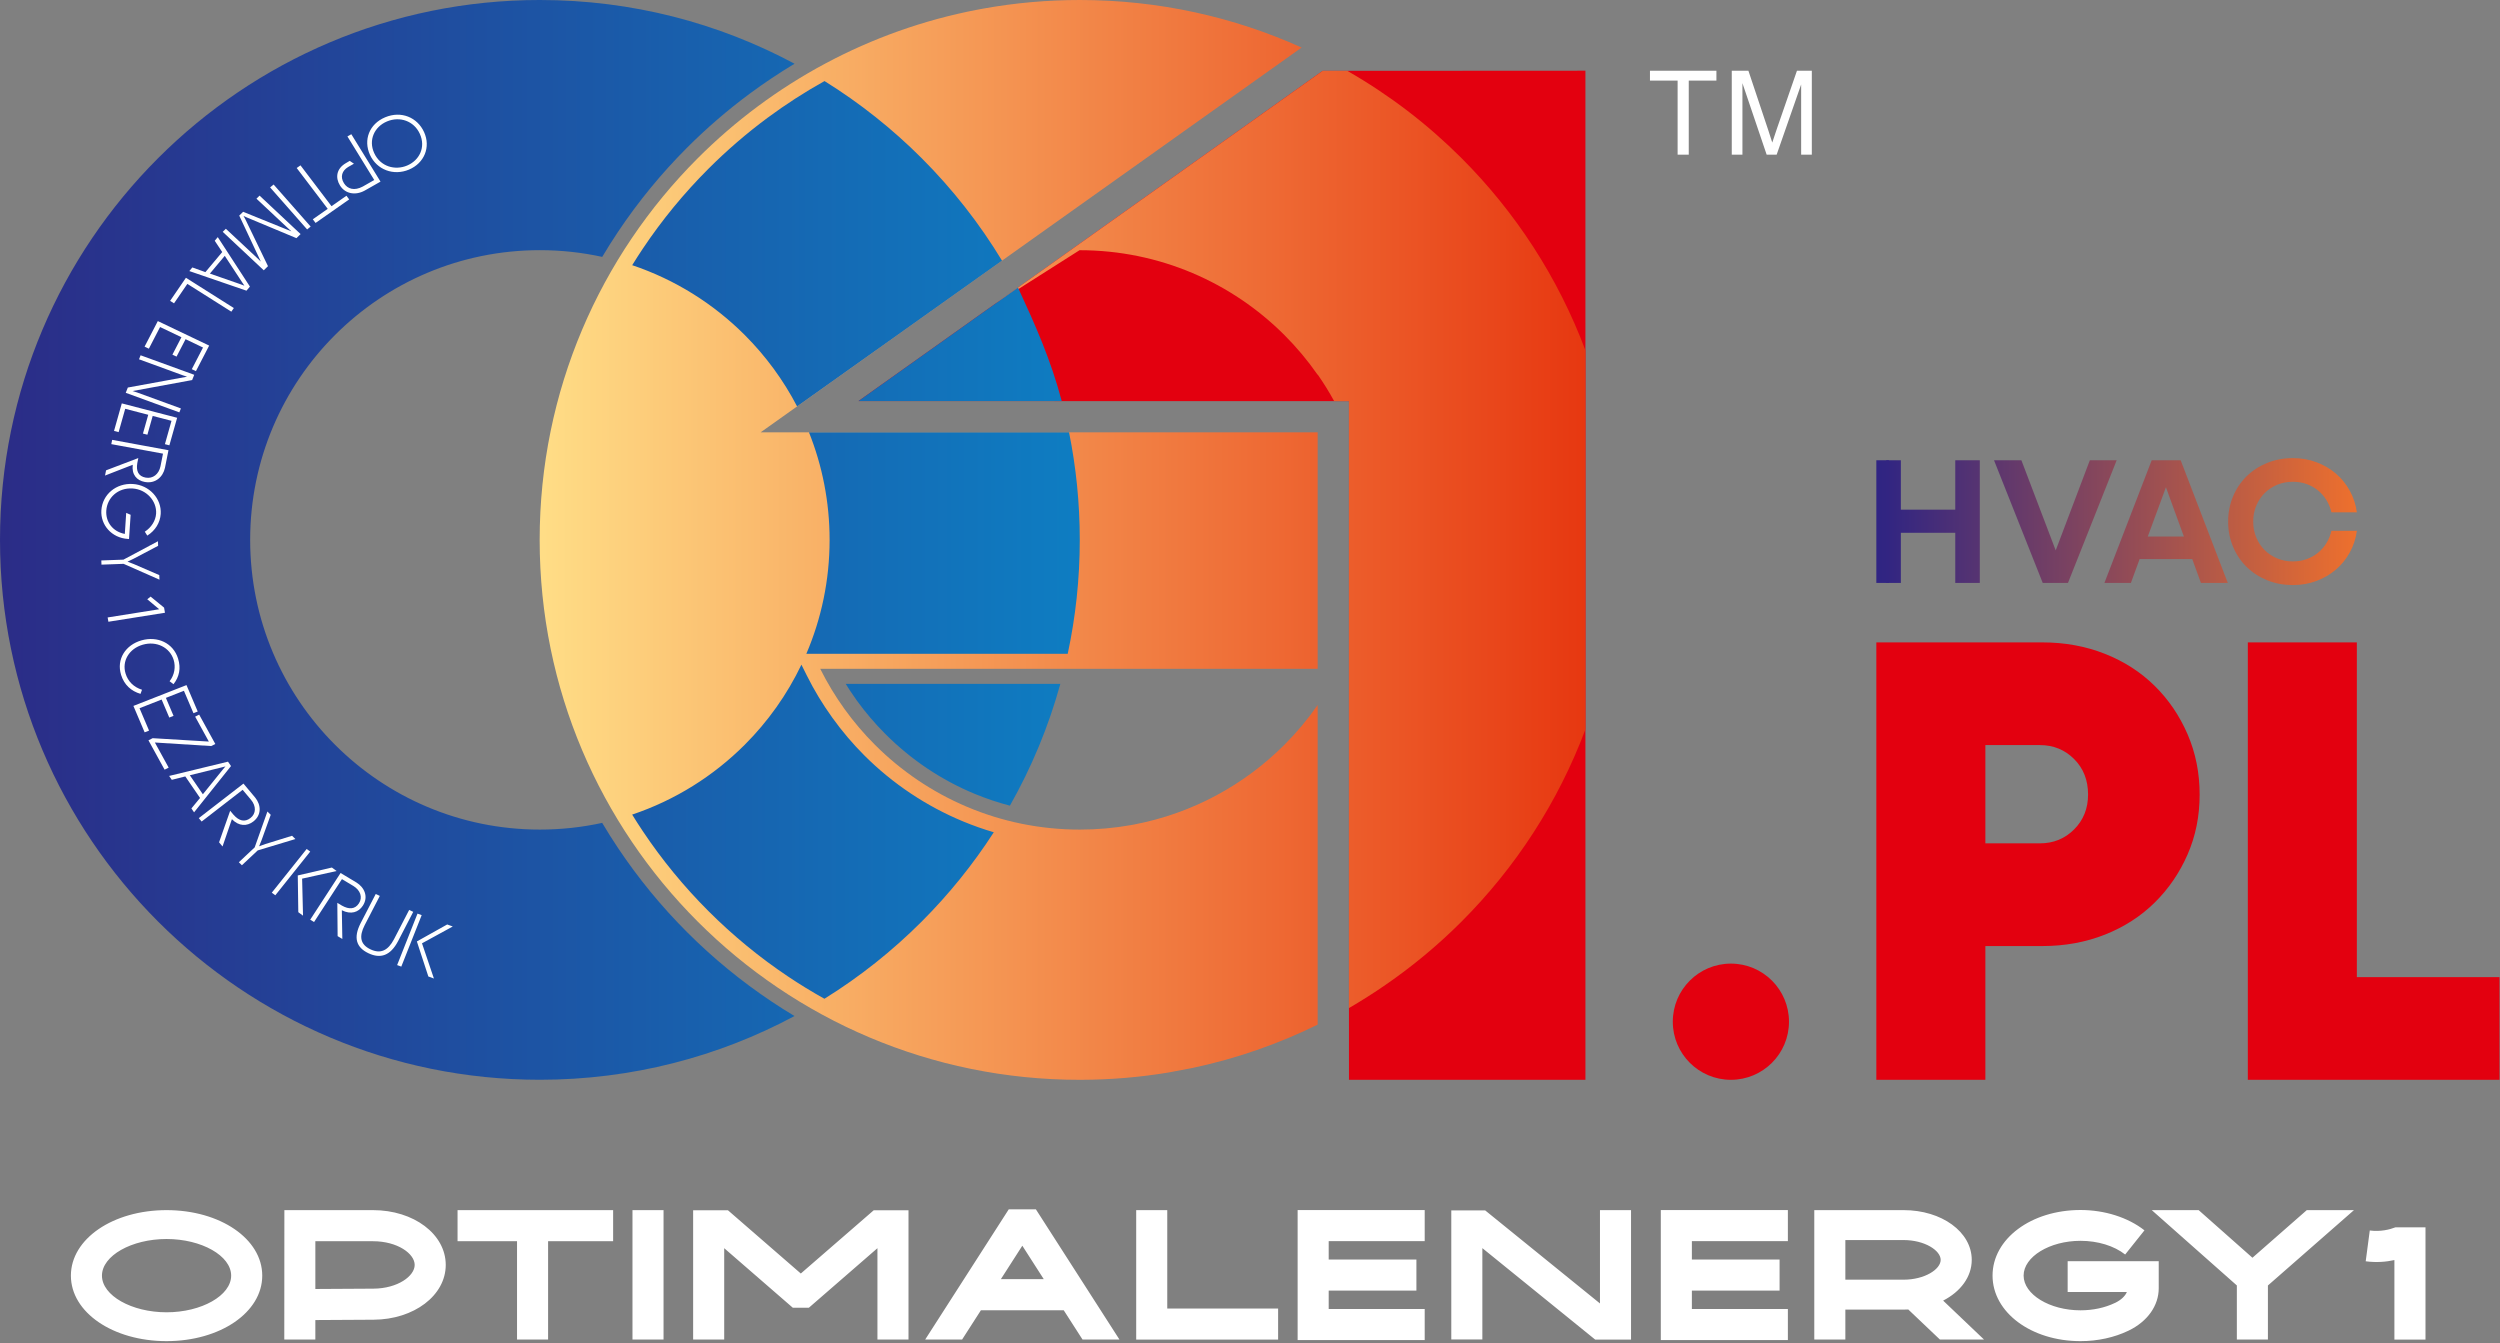
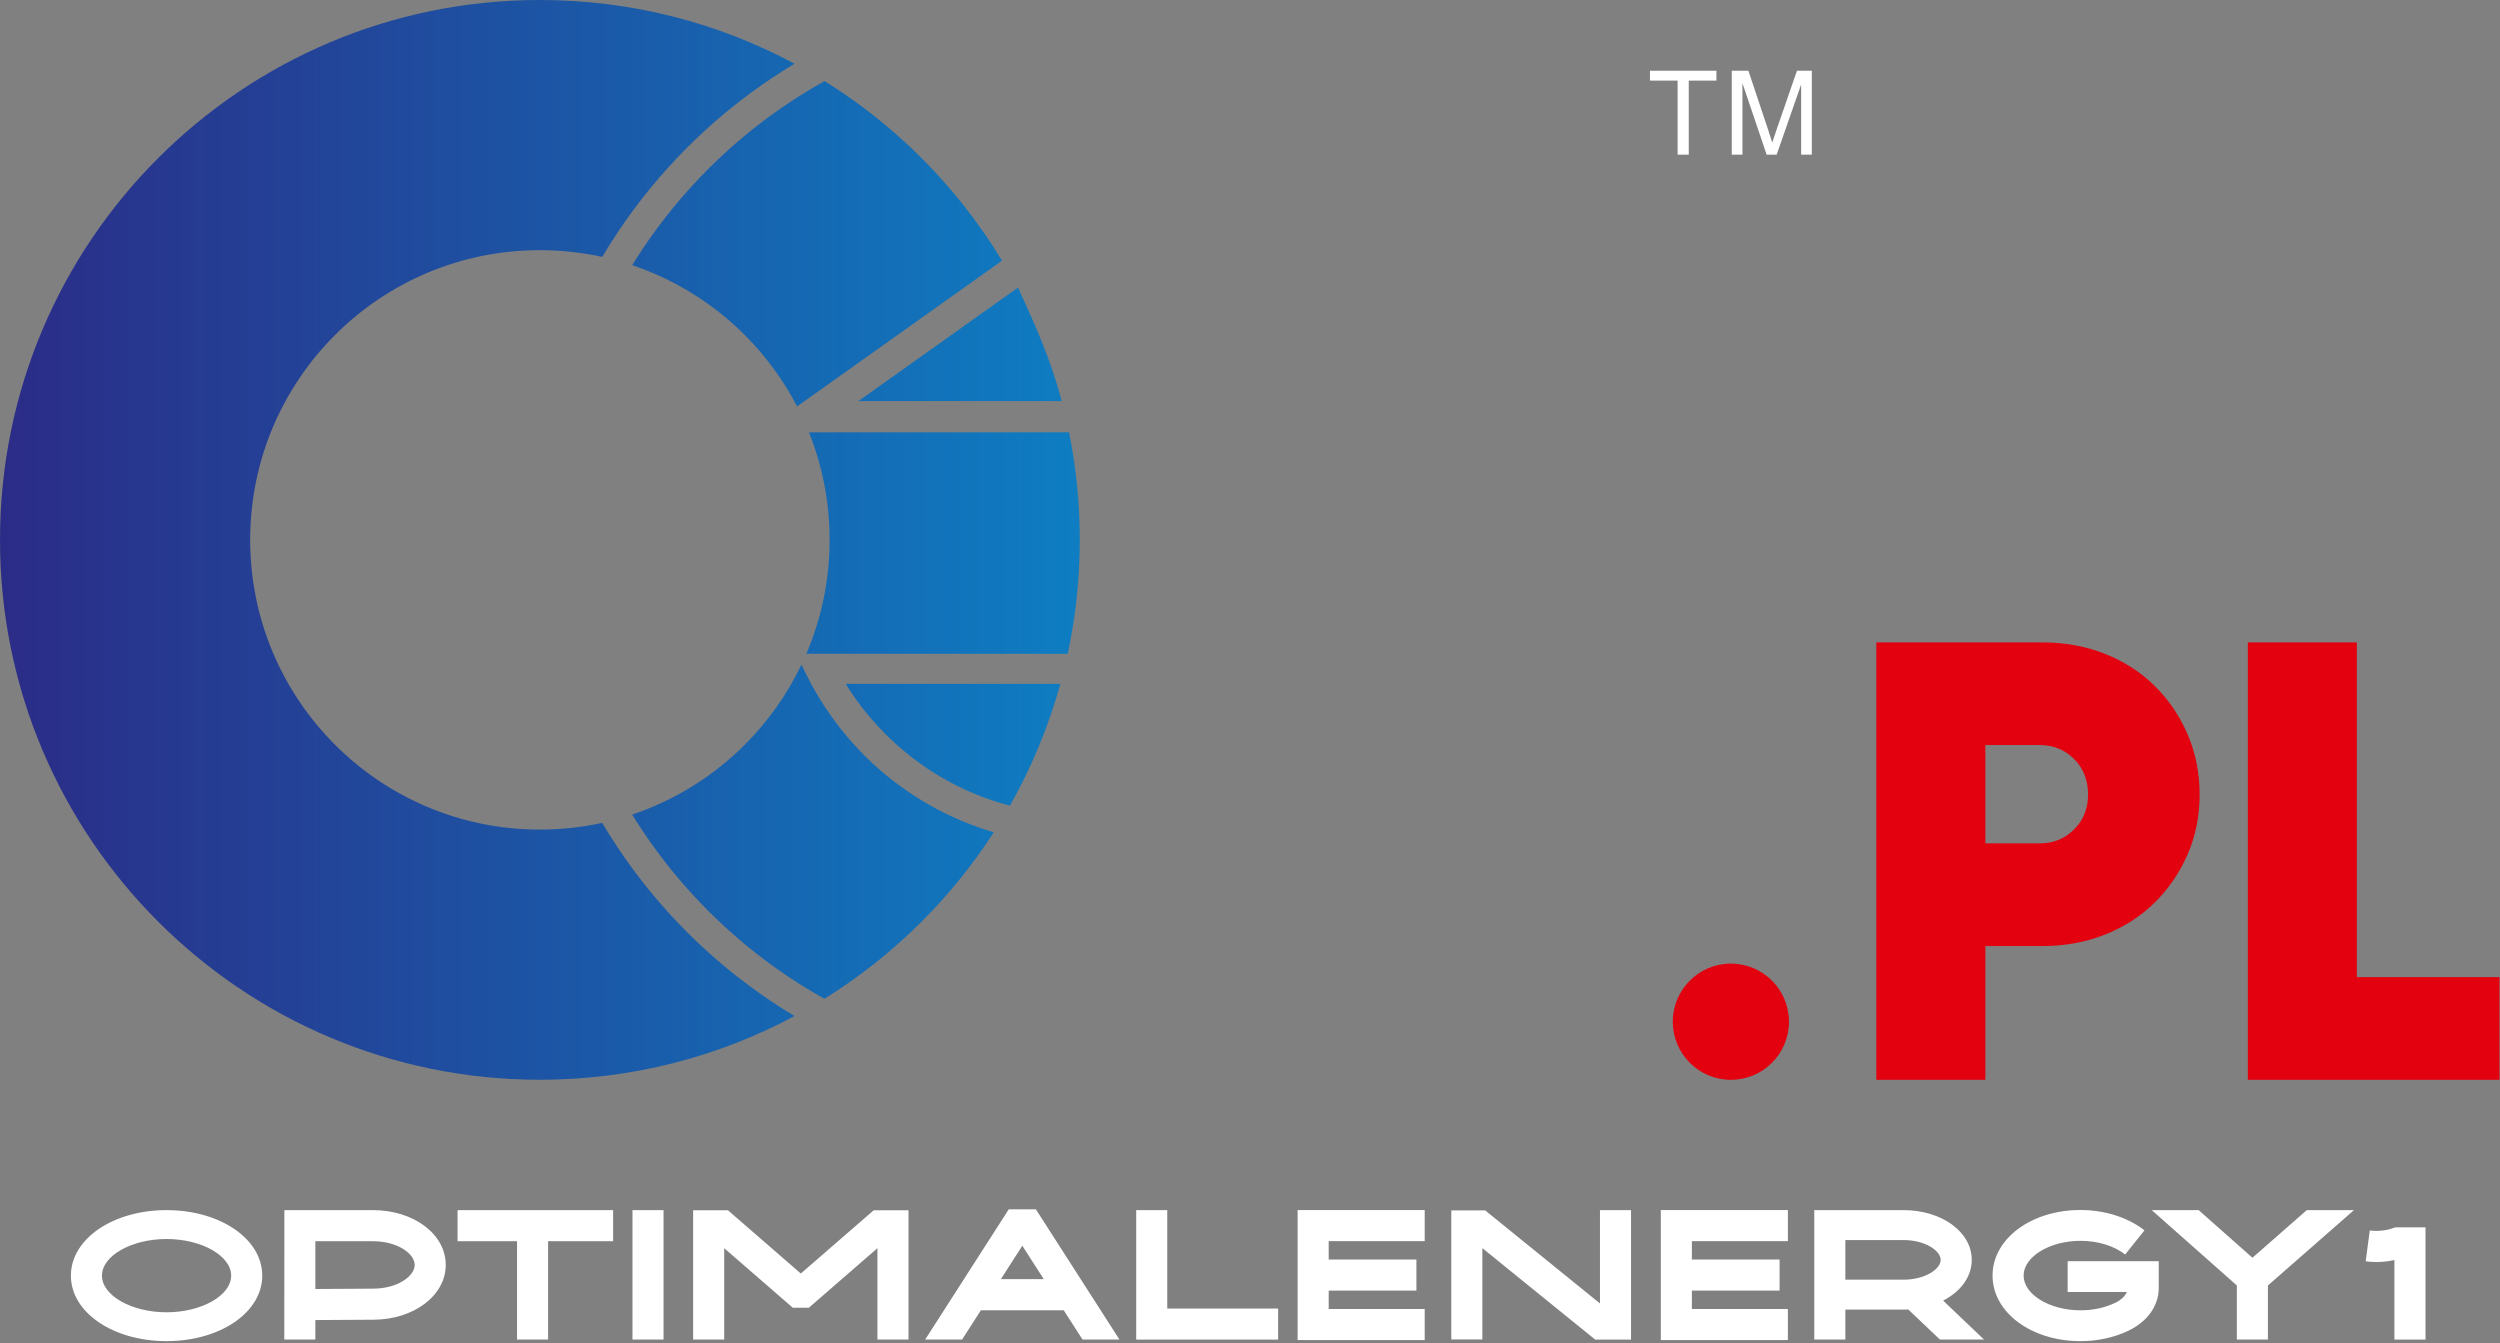
<svg xmlns="http://www.w3.org/2000/svg" xmlns:ns1="http://www.serif.com/" width="100%" height="100%" viewBox="0 0 914 491" version="1.1" xml:space="preserve" style="fill-rule:evenodd;clip-rule:evenodd;stroke-linejoin:round;stroke-miterlimit:2;">
  <rect x="0" y="0" width="914" height="491" fill="#808080" stroke="none" />
  <g id="Warstwa-1" ns1:id="Warstwa 1">
-     <path d="M579.63,25.846l-96.053,0.055l-169.744,120.735l179.342,0.013l0,221.91l0.006,26.219l86.455,-0l-0.006,-368.932Z" style="fill:#e3000f;" />
-     <path d="M394.683,394.778l0.519,-0c10.89,-0.029 21.575,-0.94 31.984,-2.668l8.855,-1.676c16.041,-3.412 31.362,-8.776 45.702,-15.83l0,-116.858c-3.619,5.208 -7.689,10.077 -12.16,14.55c-14.674,14.671 -33.636,25.06 -54.846,29.125l-1.222,0.225l-0.004,0.003c-6.087,1.085 -12.35,1.65 -18.747,1.65c-29.253,-0 -55.736,-11.855 -74.901,-31.019c-8.067,-8.068 -14.839,-17.434 -19.978,-27.756l181.858,0l0,-86.455l-203.658,0l197.791,-140.683c-24.745,-11.17 -52.203,-17.386 -81.112,-17.386c-11.948,-0 -23.647,1.061 -35.01,3.098l-0.007,-0c-0.783,0.138 -1.566,0.286 -2.347,0.433c-39.553,7.565 -74.917,26.93 -102.283,54.299c-35.72,35.718 -57.815,85.068 -57.815,139.565c0,54.503 22.095,103.847 57.815,139.569c35.719,35.718 85.067,57.814 139.566,57.814Zm184.947,-128.095l0,-138.604c-9.989,-26.628 -25.564,-50.53 -45.299,-70.265c-12.4,-12.4 -26.441,-23.156 -41.77,-31.916l-8.984,0.003l-119.802,85.214l30.908,-19.638c29.253,0 55.734,11.854 74.9,31.021c4.471,4.469 8.541,9.338 12.16,14.548l0,-0.128c2.174,3.121 4.181,6.364 6.016,9.718l5.416,0l0,221.923c4.228,-2.466 8.423,-5.098 12.578,-7.943c10.26,-6.988 19.828,-14.918 28.578,-23.67c19.735,-19.734 35.31,-43.634 45.299,-70.263Z" style="fill:url(#_Linear1);" />
    <path d="M613.337,56.546l0,-27.082l-10.113,0l-0,-3.6l24.297,0l0,3.6l-10.113,0l-0,27.082l-4.071,0Zm19.797,0l-0,-30.682l6.085,0l7.257,21.72c0.671,2.02 1.157,3.535 1.463,4.543c0.351,-1.115 0.9,-2.759 1.644,-4.923l7.384,-21.34l5.435,0l-0,30.682l-3.9,0l0,-25.666l-8.955,25.666l-3.657,0l-8.855,-26.14l0,26.14l-3.901,0Z" style="fill:#fff;fill-rule:nonzero;" />
    <path d="M197.383,0c33.668,0 65.367,8.434 93.104,23.302c-5.625,3.375 -11.076,7.016 -16.337,10.907c-8.131,6.014 -15.794,12.621 -22.912,19.739c-9.383,9.381 -17.86,19.701 -25.28,30.798c-2.007,3.002 -3.936,6.06 -5.785,9.175c-7.341,-1.611 -14.966,-2.46 -22.79,-2.46c-29.254,0 -55.736,11.856 -74.901,31.021c-19.165,19.164 -31.02,45.645 -31.02,74.901c-0,29.25 11.855,55.734 31.02,74.897c19.165,19.166 45.647,31.019 74.901,31.019c7.819,-0 15.439,-0.847 22.775,-2.455c1.853,3.123 3.787,6.19 5.8,9.2c7.42,11.101 15.897,21.417 25.28,30.798c9.379,9.381 19.698,17.859 30.798,25.282c2.764,1.848 5.577,3.63 8.437,5.344c-27.734,14.863 -59.429,23.296 -93.09,23.296c-54.501,-0 -103.849,-22.095 -139.569,-57.818c-35.72,-35.716 -57.814,-85.066 -57.814,-139.563c-0,-54.503 22.094,-103.849 57.814,-139.569c35.72,-35.721 85.068,-57.814 139.569,-57.814Zm104.063,29.636c12.904,8.022 24.814,17.49 35.502,28.178c11.233,11.235 21.118,23.817 29.393,37.484l-74.922,53.288c-5.027,-9.671 -11.502,-18.468 -19.138,-26.104c-11.434,-11.433 -25.472,-20.266 -41.149,-25.528c1.268,-2.056 2.572,-4.09 3.914,-6.093c7.011,-10.478 15.044,-20.247 23.951,-29.153c6.754,-6.752 14.001,-13.006 21.68,-18.686c6.605,-4.885 13.54,-9.359 20.769,-13.386Zm86.727,117l-74.34,0l58.351,-41.505c6.48,14.055 11.961,26.33 15.989,41.505Zm2.673,11.433c2.568,12.705 3.916,25.85 3.916,39.314c0,14.288 -1.521,28.223 -4.406,41.651l-95.56,0c5.473,-12.782 8.505,-26.866 8.505,-41.651c0,-13.894 -2.675,-27.16 -7.535,-39.314l95.08,0Zm-3.183,91.943c-4.339,15.719 -10.573,30.652 -18.442,44.537c-4.429,-1.156 -8.731,-2.606 -12.887,-4.327c-6.096,-2.524 -11.898,-5.644 -17.329,-9.277c-5.481,-3.671 -10.592,-7.874 -15.262,-12.543c-1.957,-1.96 -3.817,-3.971 -5.566,-6.028c-1.763,-2.066 -3.432,-4.191 -4.998,-6.368c-0.831,-1.154 -1.661,-2.365 -2.483,-3.623c-0.515,-0.786 -1.015,-1.577 -1.505,-2.371l78.472,0Zm-24.331,54.265c-7.628,11.816 -16.481,22.767 -26.384,32.669c-10.701,10.703 -22.622,20.18 -35.54,28.203c-4.535,-2.527 -8.957,-5.234 -13.258,-8.115c-10.481,-7.012 -20.246,-15.042 -29.153,-23.952c-8.907,-8.908 -16.94,-18.671 -23.951,-29.153c-1.347,-2.011 -2.657,-4.049 -3.928,-6.115c15.682,-5.265 29.725,-14.096 41.163,-25.534c8.462,-8.464 15.5,-18.353 20.721,-29.277l1.973,3.964c1.329,2.666 2.775,5.291 4.327,7.863c1.552,2.565 3.222,5.089 5.002,7.563c1.788,2.486 3.657,4.876 5.594,7.156c1.956,2.309 3.989,4.514 6.086,6.61c5.145,5.147 10.808,9.797 16.906,13.872c6.031,4.03 12.488,7.495 19.283,10.307c3.63,1.504 7.353,2.819 11.159,3.939Z" style="fill:url(#_Linear2);" />
-     <path d="M148.844,60.524c-4.403,1.849 -9.759,0.441 -12.052,-4.59c-2.143,-4.709 0.038,-9.581 4.702,-11.541c4.665,-1.962 9.848,-0.181 11.991,4.525c2.293,5.035 -0.266,9.765 -4.641,11.606Zm6.199,-12.231c-2.476,-5.433 -8.417,-7.854 -14.236,-5.411c-5.818,2.445 -8.026,8.29 -5.549,13.724c2.5,5.485 8.654,7.759 14.262,5.4c5.608,-2.354 8.022,-8.225 5.523,-13.713Zm-28.027,1.586l9.811,15.935c-1.364,0.808 -2.818,1.63 -4.21,2.39c-3.023,1.621 -5.535,0.942 -6.875,-1.232c-1.469,-2.389 -0.655,-4.577 1.516,-5.904c0.676,-0.416 1.292,-0.766 2.144,-1.216l-1.539,-1.041c-0.467,0.266 -0.812,0.46 -1.463,0.861c-3.466,2.034 -3.828,5.332 -2.11,8.121c1.907,3.098 5.66,3.744 9.038,1.89c1.96,-1.08 3.855,-2.156 5.785,-3.283l-10.669,-17.332l-1.428,0.811Zm-11.643,31.628l12.295,-8.611l-1.011,-1.332l-5.455,3.82l-11.342,-14.935l-1.387,0.972l11.343,14.933l-5.454,3.82l1.011,1.333Zm-1.795,1.327l-13.539,-15.373l-1.288,1.047l13.539,15.374l1.288,-1.048Zm-3.679,2.747l-15.001,-14.066l-1.139,1.119l11.154,10.457l1.637,1.496l-17.663,-7.162l-1.419,1.397l7.899,16.806l-1.617,-1.557l-11.173,-10.438l-1.144,1.123l15.002,14.066l1.542,-1.515l-8.289,-17.17l-0.661,-1.199l1.282,0.589l18.072,7.545l1.518,-1.491Zm-30.28,1.11l-1.113,1.328l2.741,4.129l-6.153,7.339l-4.77,-1.714l-1.111,1.326l20.902,7.173l1.257,-1.496l-11.753,-18.085Zm2.558,6.846l6.402,9.751l0.783,1.167l-1.338,-0.506l-11.285,-3.928l5.438,-6.484Zm2.401,20.412l0.914,-1.328l-17.514,-11.072l-5.786,8.444l1.434,0.906l4.873,-7.113l16.079,10.163Zm-12.943,21.742l4.838,-9.346l-18.775,-8.961l-4.838,9.345l1.564,0.748l4.099,-7.921l7.811,3.727l-3.298,6.372l1.512,0.721l3.298,-6.372l6.378,3.048l-4.1,7.92l1.511,0.719Zm-0.622,1.331l-19.606,-7.133l-0.581,1.468l16.013,5.847l1.57,0.515l-21.672,3.963l-0.764,1.927l19.597,7.156l0.571,-1.438l-15.988,-5.838l-1.689,-0.527l21.785,-4.013l0.764,-1.927Zm-9.087,25.787l2.84,-10.073l-20.238,-5.262l-2.84,10.075l1.684,0.438l2.406,-8.536l8.42,2.188l-1.935,6.868l1.63,0.42l1.934,-6.866l6.875,1.79l-2.406,8.535l1.63,0.423Zm-21.233,-0.435l18.905,3.478c-0.261,1.463 -0.595,3.134 -0.925,4.639c-0.604,2.883 -2.783,4.608 -5.424,4.121c-2.641,-0.485 -3.543,-2.387 -3.051,-5.286l0.372,-1.863l-11.787,4.486l-0.383,1.915l10.137,-3.949c-0.452,3.578 1.446,5.746 4.394,6.288c3.877,0.715 6.655,-1.822 7.38,-5.157c0.458,-2.153 0.883,-4.284 1.286,-6.446l-20.592,-3.791l-0.312,1.565Zm-3.63,24.19c-0.351,5.318 3.746,10.107 9.685,10.469l0.427,0.027l0.584,-8.856l-1.616,-0.703l-0.507,7.702c-4.415,-0.847 -7.048,-4.364 -6.774,-8.531c0.304,-4.603 4.165,-8.417 9.59,-8.086c5.08,0.31 8.925,4.588 8.621,9.195c-0.174,2.631 -1.767,5.068 -4.132,6.603l0.908,1.428c2.93,-1.828 4.698,-4.723 4.909,-7.93c0.366,-5.564 -4.147,-10.574 -10.199,-10.939c-6.05,-0.369 -11.112,3.783 -11.496,9.621Zm20.685,11.31l-12.614,6.729l-8.09,0.296l0.062,1.535l8.088,-0.296l13.11,5.789l-0.066,-1.674l-9.32,-4.031l-2.296,-0.876l2.219,-1.072l8.973,-4.726l-0.066,-1.674Zm-18.118,29.438l20.685,-3.29l-0.323,-1.873l-4.929,-4.031l-1.224,0.975l4.37,3.647l-18.85,3l0.271,1.572Zm4.641,19.424c1.136,3.657 3.691,5.936 7.106,6.941l0.547,-1.505c-3.107,-0.975 -5.135,-3.09 -6.007,-5.908c-1.411,-4.554 1.26,-9.127 6.304,-10.568c5.072,-1.45 9.873,1.047 11.269,5.548c0.774,2.502 0.357,5.487 -1.487,7.819l1.438,1.08c2.112,-2.724 2.767,-5.806 1.666,-9.36c-1.778,-5.741 -7.564,-8.33 -13.376,-6.666c-5.811,1.657 -9.238,6.878 -7.46,12.619Zm28.023,13.395l-4.111,-9.662l-19.408,7.614l4.11,9.663l1.616,-0.634l-3.484,-8.186l8.076,-3.17l2.801,6.587l1.563,-0.614l-2.802,-6.584l6.594,-2.589l3.483,8.189l1.562,-0.614Zm0.525,1.133l-1.468,0.745l5.005,9.109l-20.537,-1.238l-1.543,0.781l5.899,10.739l1.493,-0.758l-5.046,-9.182l20.604,1.297l1.492,-0.754l-5.899,-10.739Zm-10.984,22.416l0.974,1.426l4.936,-1.246l5.394,7.869l-3.158,3.836l0.975,1.426l13.502,-16.922l-1.1,-1.608l-21.523,5.219Zm7.57,-0.246l11.623,-2.875l1.399,-0.356l-0.91,1.068l-7.347,9.115l-4.765,-6.952Zm4.319,16.92l14.993,-11.597c0.99,1.139 2.102,2.465 3.085,3.679c1.897,2.309 1.858,5.017 -0.236,6.638c-2.095,1.619 -4.188,1.052 -6.174,-1.185l-1.238,-1.477l-4.06,11.534l1.273,1.522l3.419,-9.981c2.551,2.647 5.499,2.659 7.838,0.85c3.074,-2.38 2.857,-6.055 0.677,-8.742c-1.414,-1.727 -2.832,-3.419 -4.29,-5.112l-16.328,12.629l1.041,1.242Zm24.043,-3.665l-4.654,13.117l-5.792,5.43l1.118,1.101l5.793,-5.43l13.765,-4.153l-1.219,-1.2l-9.726,3.014l-2.315,0.829l0.896,-2.223l3.353,-9.285l-1.219,-1.2Zm14.359,13.695l-12.756,15.98l1.294,0.953l12.757,-15.98l-1.295,-0.953Zm-3.258,9.68l0.195,13.435l1.725,1.269l-0.331,-13.534l12.611,-2.793l-1.726,-1.273l-12.474,2.896Zm5.958,17.024l10.193,-15.682c1.324,0.761 2.83,1.665 4.172,2.502c2.582,1.58 3.472,4.153 2.048,6.344c-1.425,2.19 -3.595,2.313 -6.237,0.828l-1.674,-1.006l0.11,12.178l1.723,1.031l-0.184,-10.505c3.313,1.696 6.104,0.778 7.694,-1.67c2.09,-3.215 0.625,-6.619 -2.351,-8.467c-1.928,-1.188 -3.844,-2.335 -5.8,-3.476l-11.103,17.077l1.409,0.846Zm24.037,-9.545l-1.485,-0.71c-2.584,4.932 -3.055,5.844 -5.526,10.675c-2.775,5.426 -1.537,8.898 2.842,10.99c4.38,2.088 8.035,0.953 10.862,-4.447c2.521,-4.809 2.992,-5.722 5.526,-10.677l-1.486,-0.71c-2.533,4.958 -3.005,5.867 -5.538,10.701c-2.177,4.143 -4.885,5.49 -8.625,3.706c-3.713,-1.772 -4.233,-4.659 -2.107,-8.829c2.482,-4.858 2.953,-5.768 5.537,-10.699Zm13.78,6.473l-7.451,18.82l1.525,0.557l7.452,-18.819l-1.526,-0.558Zm-0.232,10.171l4.197,12.817l2.033,0.742l-4.359,-12.875l11.249,-6.15l-2.033,-0.74l-11.087,6.206Z" style="fill:#fff;fill-rule:nonzero;" />
    <path d="M60.893,442.422c-19.606,-0 -34.975,10.524 -34.975,23.954c0,13.43 15.369,23.943 34.975,23.943c19.618,0 34.986,-10.513 34.986,-23.943c-0,-13.43 -15.368,-23.954 -34.986,-23.954Zm-0,37.352c-12.8,0 -23.617,-6.141 -23.617,-13.398c-0,-7.268 10.817,-13.395 23.617,-13.395c12.811,0 23.618,6.127 23.618,13.395c-0,7.257 -10.807,13.398 -23.618,13.398Zm75.471,-37.352l-32.395,-0l-0.033,47.324l11.357,0l-0,-7.134l21.274,-0.123c14.805,-0.078 26.399,-8.878 26.399,-20.034c-0,-11.233 -11.684,-20.033 -26.602,-20.033Zm0.147,28.709l-21.218,0.124l-0,-17.463l21.071,0c8.979,0 15.244,4.564 15.244,8.663c-0,4.069 -6.208,8.633 -15.097,8.676Zm87.65,-28.709l-56.879,-0l0,11.37l21.746,0l0,35.954l11.358,0l0,-35.954l23.775,0l-0,-11.37Zm18.433,47.302l-0,-47.302l-11.358,-0l0,47.302l11.358,0Zm76.834,-47.245l-26.649,23.121l-26.636,-23.121l-12.732,-0l0,47.267l11.358,0l-0,-33.409l25.093,21.781l5.849,-0l25.081,-21.781l0,33.409l11.358,0l0,-47.267l-12.722,-0Zm59.29,-0.352l-9.915,0l-30.546,47.597l13.497,0l6.874,-10.703l30.265,-0l6.873,10.703l13.498,0l-30.546,-47.597Zm-12.8,25.534l7.843,-12.225l7.842,12.225l-15.685,0Zm60.833,10.739l0,-35.978l-11.357,-0l-0,47.346l51.888,0l0,-11.368l-40.531,-0Zm94.12,-24.644l0,-11.356l-46.457,-0l0,47.537l46.457,-0l0,-11.356l-35.099,0l-0,-6.729l32.067,-0l0,-11.369l-32.067,0l-0,-6.727l35.099,-0Zm64.079,-11.334l0,34.118l-41.961,-34.016l-12.395,0l-0,47.177l11.357,-0l0,-33.384l41.24,33.429l13.116,0l0,-47.324l-11.357,-0Zm68.697,11.334l0,-11.356l-46.455,-0l0,47.537l46.455,-0l0,-11.356l-35.097,0l0,-6.729l32.067,-0l0,-11.369l-32.067,0l0,-6.727l35.097,-0Zm71.696,35.968l-14.929,-14.222c6.365,-3.268 10.457,-8.663 10.457,-14.893c0,-10.198 -10.953,-18.187 -24.924,-18.187l-32.643,-0l-0,47.302l11.358,0l-0,-10.931l21.285,0c0.574,0 1.149,-0.021 1.722,-0.045l11.552,10.976l16.122,0Zm-50.681,-36.36l21.274,-0c7.775,-0 13.576,3.829 13.576,7.245c-0,3.424 -5.801,7.243 -13.576,7.243l-21.274,-0l-0,-14.488Zm81.274,7.727l-0,11.268l21.643,-0c-0.596,1.475 -2.128,2.92 -4.258,3.958l-0.113,0.042c-3.661,1.759 -8.011,2.693 -12.586,2.693c-11.268,-0 -20.789,-5.813 -20.789,-12.698c0,-6.883 9.521,-12.71 20.789,-12.71c6.344,-0 12.293,1.827 16.339,5.005l7.053,-8.837c-6.017,-4.721 -14.535,-7.436 -23.392,-7.436c-18.028,0 -32.146,10.536 -32.146,23.978c-0,13.441 14.118,23.965 32.146,23.965c6.276,0 12.339,-1.316 17.521,-3.807l0.136,-0.068c6.862,-3.325 10.953,-9.104 10.953,-15.46l-0,-9.893l-33.296,0Zm104.675,-18.669l-17.25,-0l-19.865,17.409l-19.663,-17.409l-17.148,-0l31.109,27.537l-0,19.765l11.357,0l0,-19.752l31.46,-27.55Zm15.166,6.286c-2.073,0.8 -5.43,1.679 -9.385,1.152l-1.488,11.267c3.978,0.528 7.539,0.2 10.49,-0.45l-0,29.069l11.37,0l-0,-41.038l-10.987,0Z" style="fill:#fff;fill-rule:nonzero;" />
-     <rect x="685.988" y="168.271" width="4.606" height="44.846" style="fill:url(#_Linear3);" />
-     <path d="M723.814,168.271l0,44.846l-8.97,-0l0,-18.33l-19.888,0l0,18.33l-5.334,-0l0,-44.846l5.334,-0l0,18.066l19.888,-0l0,-18.066l8.97,-0Zm114.297,45.625l0.3,0c3.024,-0.016 5.846,-0.515 8.47,-1.494c2.664,-0.999 5.025,-2.372 7.085,-4.13c2.056,-1.754 3.757,-3.844 5.1,-6.27c1.343,-2.428 2.211,-5.071 2.6,-7.93l-9.294,0c-0.389,1.646 -1.006,3.151 -1.852,4.519c-0.844,1.365 -1.885,2.545 -3.12,3.54c-1.234,0.996 -2.622,1.767 -4.159,2.308c-1.539,0.542 -3.195,0.813 -4.973,0.813c-2.079,-0 -3.997,-0.37 -5.751,-1.106c-1.755,-0.735 -3.282,-1.754 -4.583,-3.055c-1.299,-1.299 -2.318,-2.839 -3.053,-4.614c-0.738,-1.778 -1.106,-3.704 -1.106,-5.786c-0,-2.079 0.368,-4.008 1.106,-5.783c0.735,-1.777 1.754,-3.315 3.053,-4.615c1.301,-1.3 2.828,-2.319 4.583,-3.054c1.754,-0.737 3.672,-1.103 5.751,-1.103c1.778,-0 3.434,0.268 4.973,0.81c1.537,0.542 2.925,1.312 4.159,2.307c1.235,0.999 2.276,2.178 3.12,3.542c0.846,1.367 1.463,2.873 1.852,4.517l9.294,-0c-0.389,-2.86 -1.257,-5.501 -2.6,-7.928c-1.343,-2.428 -3.044,-4.516 -5.1,-6.272c-2.06,-1.756 -4.421,-3.129 -7.085,-4.128c-2.665,-0.997 -5.536,-1.495 -8.613,-1.495c-3.38,0 -6.509,0.585 -9.391,1.755c-2.881,1.17 -5.384,2.797 -7.507,4.874c-2.123,2.082 -3.781,4.54 -4.972,7.38c-1.191,2.838 -1.787,5.902 -1.787,9.193c0,3.293 0.596,6.361 1.787,9.198c1.191,2.838 2.849,5.297 4.972,7.379c2.123,2.078 4.626,3.704 7.507,4.872c2.836,1.151 5.914,1.737 9.234,1.756Zm-64.253,-45.625l-17.807,44.846l-9.229,-0l-17.809,-44.846l10.009,-0l12.545,32.951l12.479,-32.951l9.812,-0Zm27.624,36.135l-19.238,0l-3.184,8.711l-9.685,-0l17.288,-44.846l10.594,-0l17.224,44.846l-9.815,-0l-3.184,-8.711Zm-3.055,-8.253l-6.564,-18.005l-6.63,18.005l13.194,-0Z" style="fill:url(#_Linear4);" />
    <path d="M746.711,234.861c8.188,0 15.798,1.391 22.83,4.17c7.029,2.781 13.094,6.686 18.193,11.706c5.098,5.02 9.115,10.932 12.052,17.731c2.935,6.796 4.403,14.136 4.403,22.015c-0,7.882 -1.468,15.181 -4.403,21.903c-2.937,6.722 -6.954,12.592 -12.052,17.616c-5.099,5.02 -11.164,8.922 -18.193,11.704c-7.032,2.781 -14.642,4.171 -22.83,4.171l-20.859,0l0,48.901l-39.864,-0l-0,-159.917l60.723,0Zm-0.927,73.468c4.944,-0 9.115,-1.698 12.515,-5.098c3.399,-3.4 5.099,-7.647 5.099,-12.748c0,-5.252 -1.7,-9.577 -5.099,-12.976c-3.4,-3.4 -7.571,-5.101 -12.515,-5.101l-19.932,0l0,35.923l19.932,-0Zm168.029,48.902l-0,37.547l-92.01,-0l0,-159.917l39.863,0l0,122.37l52.147,0Z" style="fill:#e3000f;fill-rule:nonzero;" />
    <path d="M617.792,388.556c3.843,3.846 9.155,6.222 15.021,6.222c5.866,-0 11.176,-2.376 15.02,-6.222c3.843,-3.841 6.221,-9.153 6.221,-15.019c-0,-5.866 -2.378,-11.178 -6.221,-15.019c-3.844,-3.846 -9.154,-6.222 -15.02,-6.222c-5.866,0 -11.178,2.376 -15.021,6.222c-3.842,3.841 -6.22,9.153 -6.22,15.019c-0,5.866 2.378,11.178 6.22,15.019" style="fill:#e3000f;fill-rule:nonzero;" />
  </g>
  <defs>
    <linearGradient id="_Linear1" x1="0" y1="0" x2="1" y2="0" gradientUnits="userSpaceOnUse" gradientTransform="matrix(394.841,0,0,-394.778,197.302,394.778)">
      <stop offset="0" style="stop-color:#ffdd86;stop-opacity:1" />
      <stop offset="1" style="stop-color:#e6330d;stop-opacity:1" />
    </linearGradient>
    <linearGradient id="_Linear2" x1="0" y1="0" x2="1" y2="0" gradientUnits="userSpaceOnUse" gradientTransform="matrix(394.765,0,0,-394.765,0,394.765)">
      <stop offset="0" style="stop-color:#2b2c87;stop-opacity:1" />
      <stop offset="1" style="stop-color:#0e7dc2;stop-opacity:1" />
    </linearGradient>
    <linearGradient id="_Linear3" x1="0" y1="0" x2="1" y2="0" gradientUnits="userSpaceOnUse" gradientTransform="matrix(317.739,0,0,-44.847,682.263,213.117)">
      <stop offset="0" style="stop-color:#fed880;stop-opacity:1" />
      <stop offset="0.01" style="stop-color:#2f2483;stop-opacity:1" />
      <stop offset="1" style="stop-color:#ee702d;stop-opacity:1" />
    </linearGradient>
    <linearGradient id="_Linear4" x1="0" y1="0" x2="1" y2="0" gradientUnits="userSpaceOnUse" gradientTransform="matrix(175.679,0,0,-46.406,685.989,213.896)">
      <stop offset="0" style="stop-color:#fed880;stop-opacity:1" />
      <stop offset="0.01" style="stop-color:#2f2483;stop-opacity:1" />
      <stop offset="1" style="stop-color:#ee702d;stop-opacity:1" />
    </linearGradient>
  </defs>
</svg>